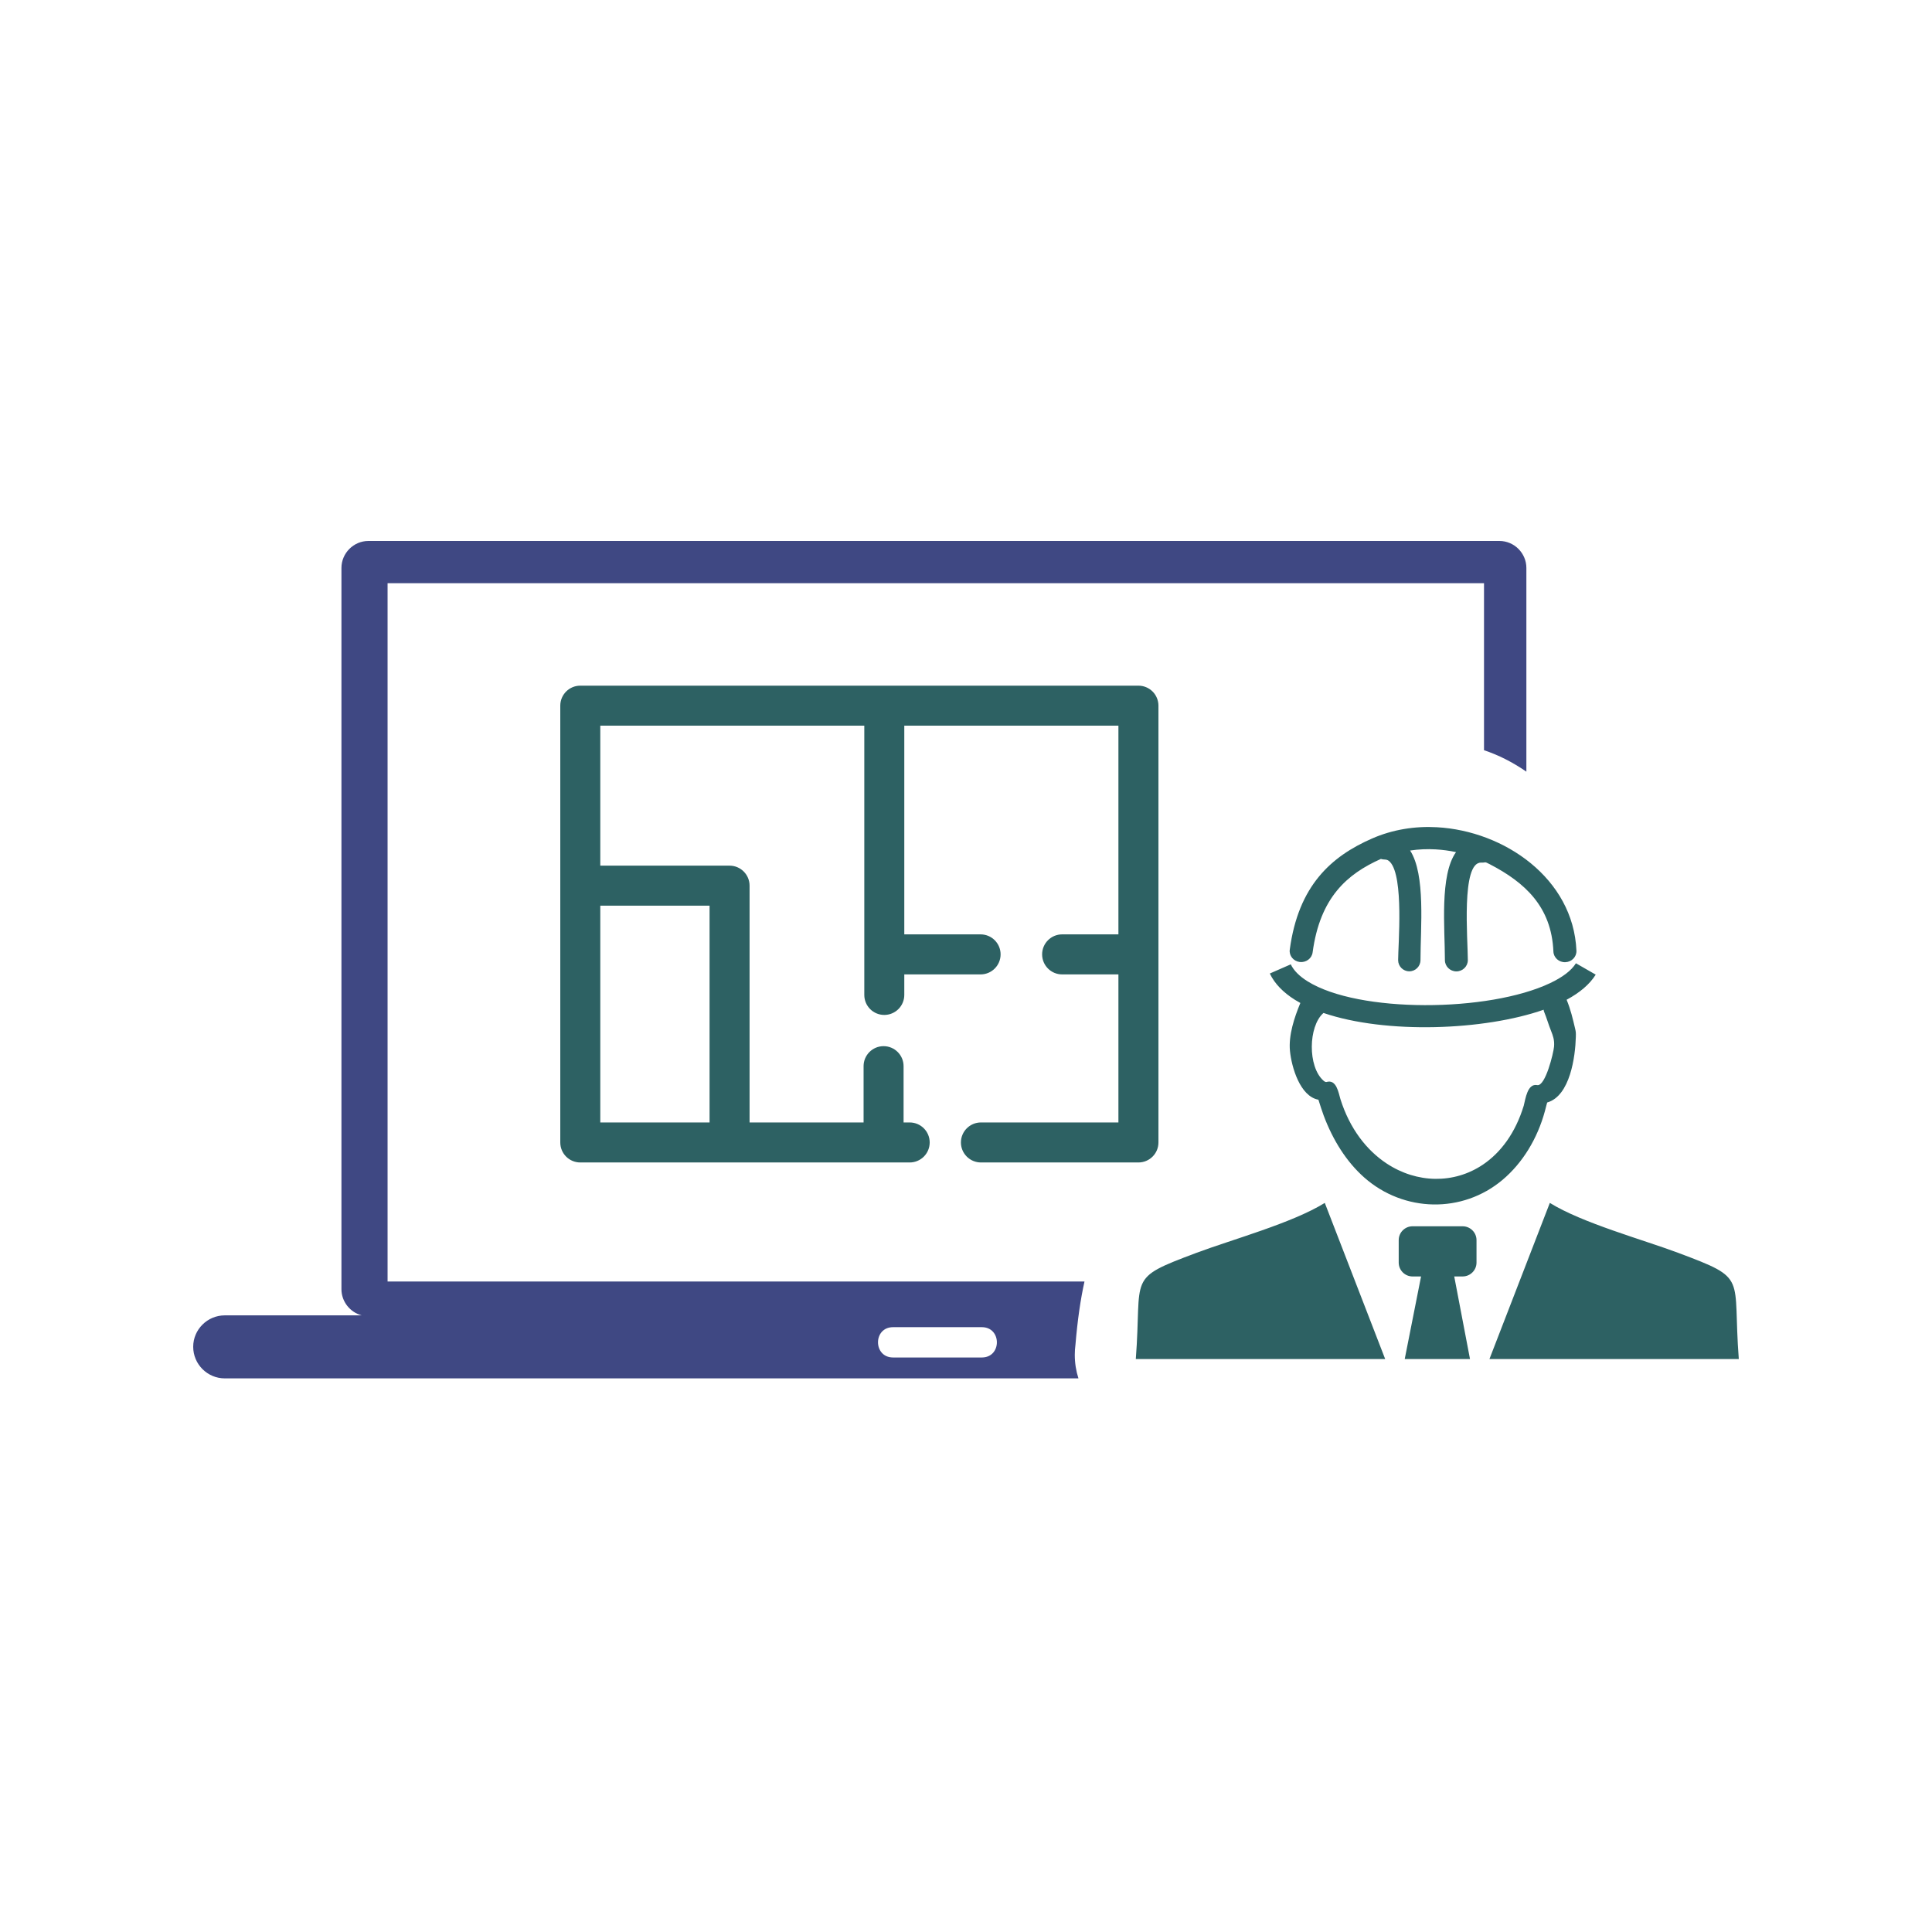
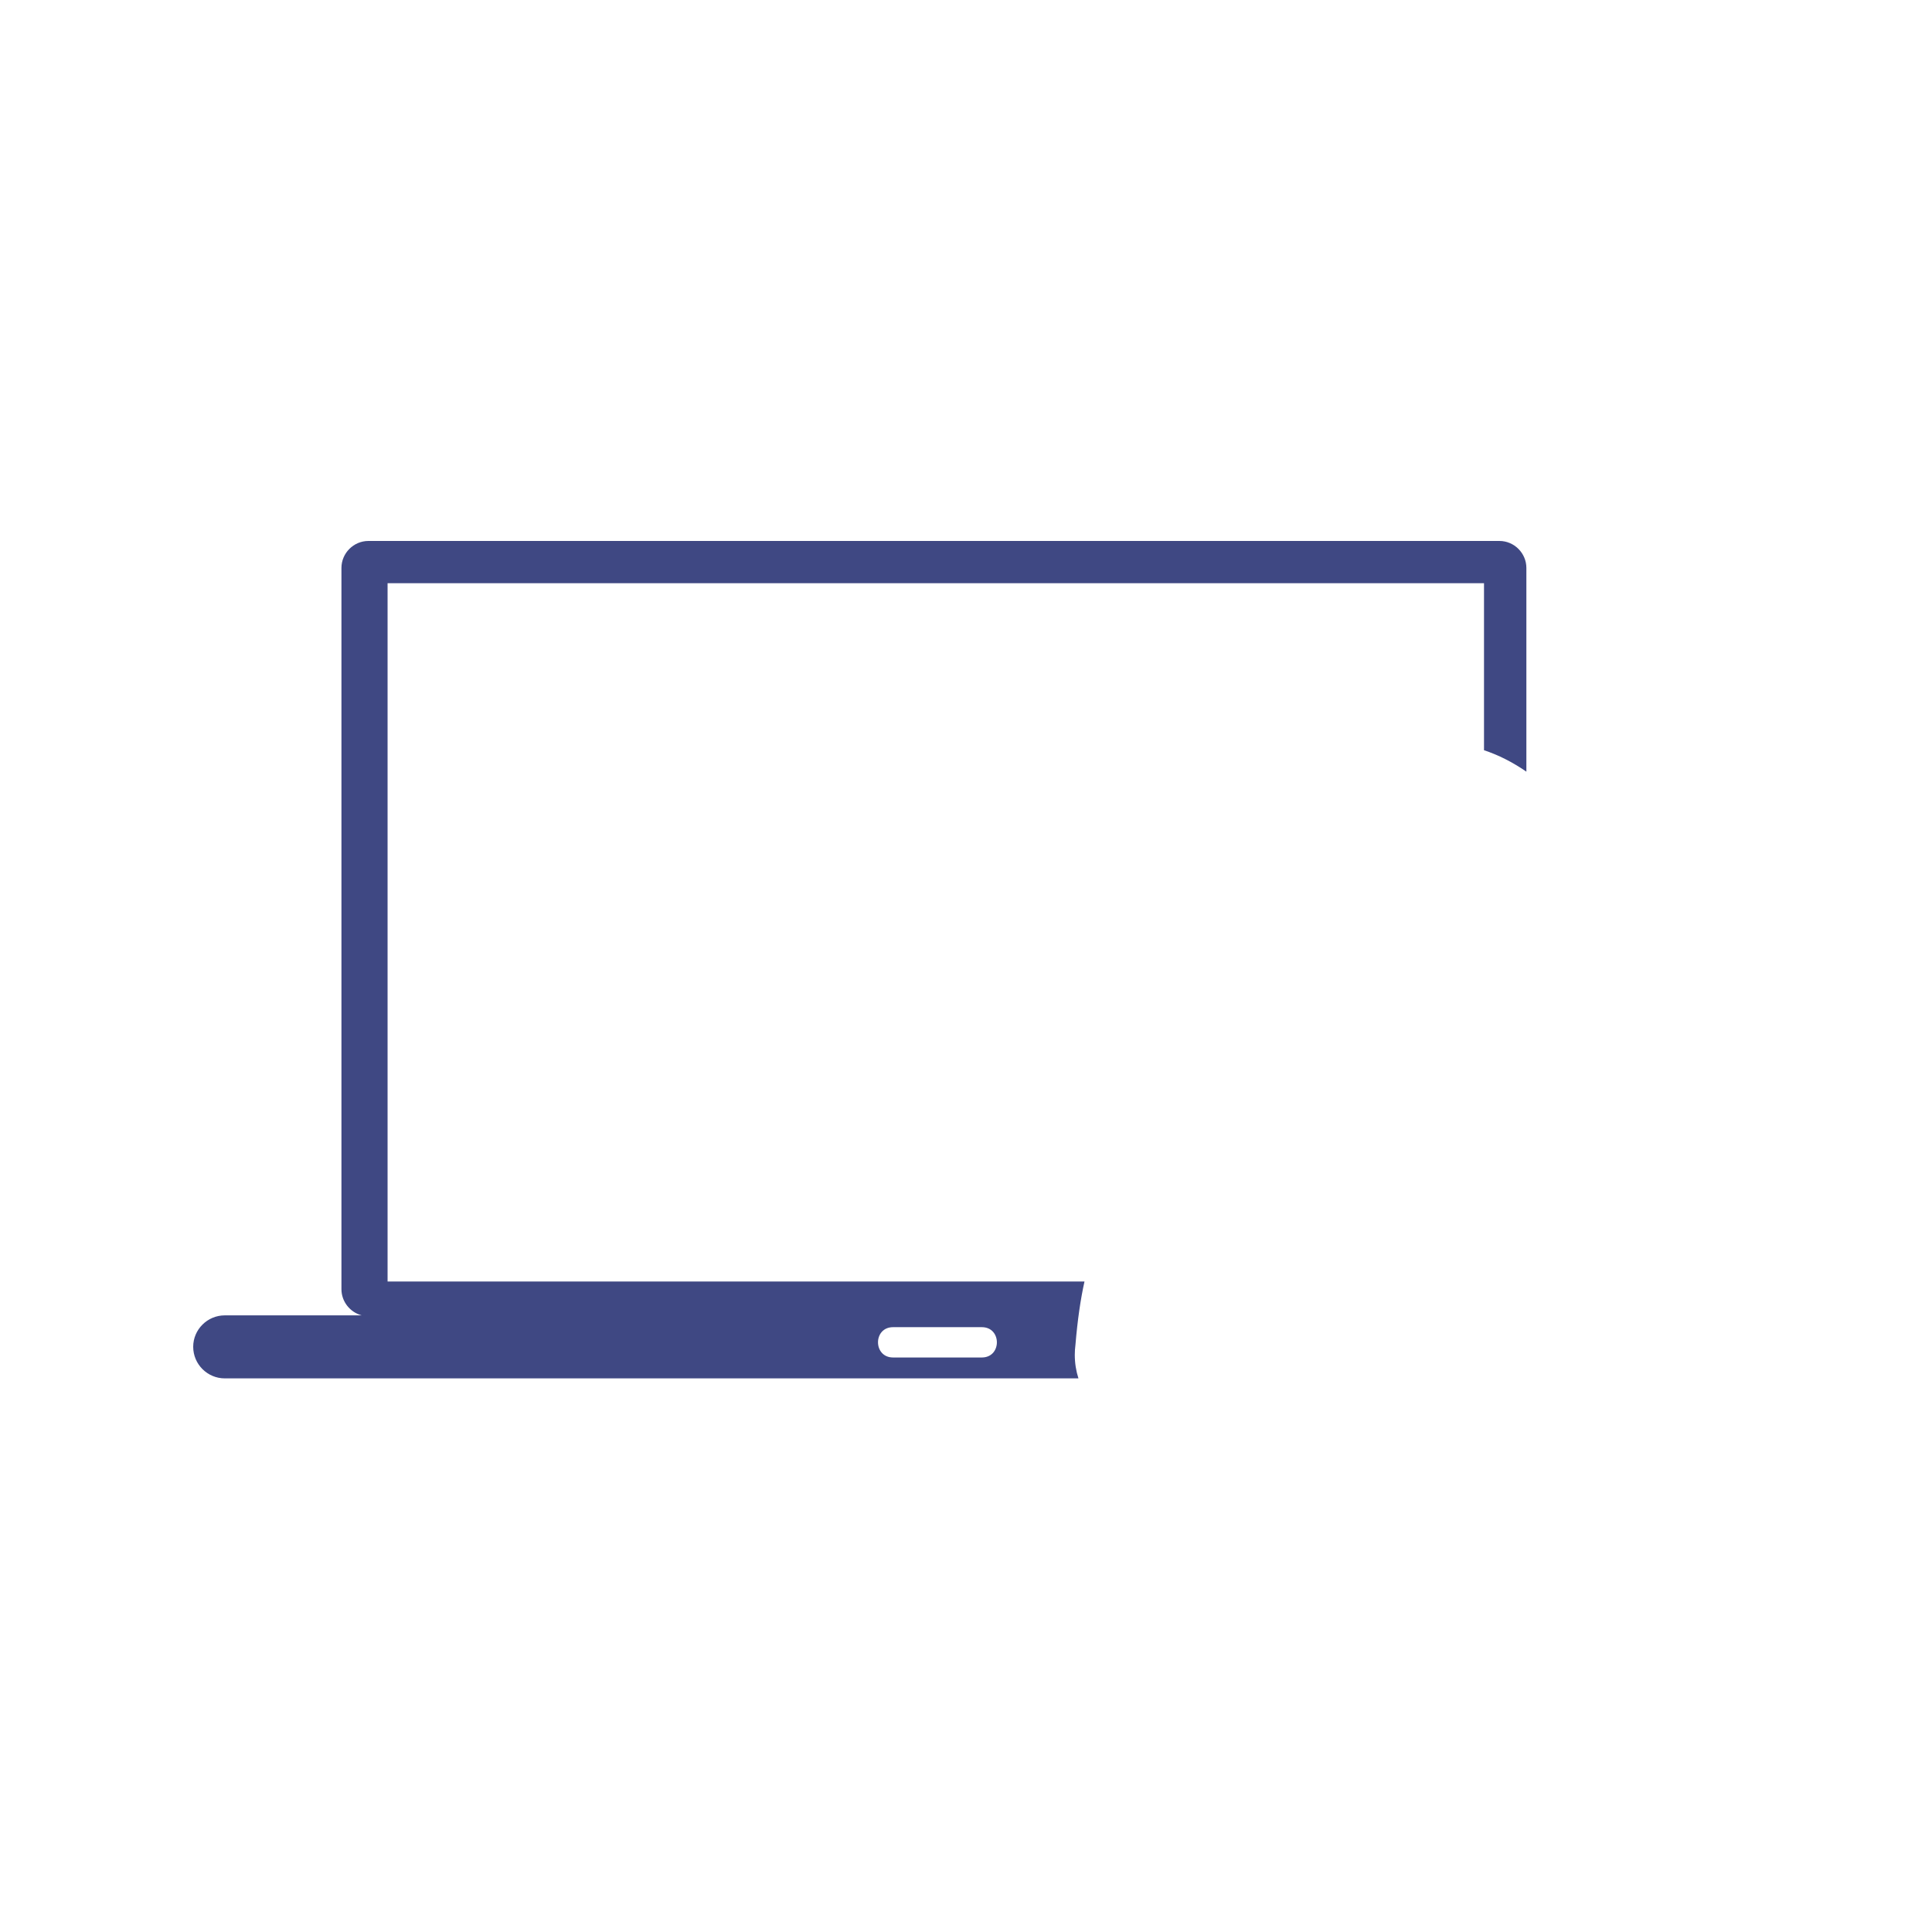
<svg xmlns="http://www.w3.org/2000/svg" width="100" height="100" viewBox="0 0 100 100" fill="none">
  <path fill-rule="evenodd" clip-rule="evenodd" d="M11.636 68.083H18.722C18.123 67.927 17.673 67.373 17.673 66.73V29.397C17.673 28.631 18.303 28 19.069 28H77.609C78.375 28 79.005 28.631 79.005 29.397V39.942C78.286 39.444 77.553 39.078 76.812 38.831V30.188H20.061V66.331H56.133C55.927 67.255 55.772 68.33 55.666 69.597C55.644 69.77 55.631 69.947 55.631 70.128C55.631 70.552 55.697 70.961 55.82 71.345H11.636C10.734 71.345 10 70.611 10 69.709C10 68.816 10.734 68.083 11.636 68.083ZM50.82 68.694H46.225C45.184 68.694 45.188 70.263 46.225 70.263H50.82C51.858 70.263 51.858 68.694 50.82 68.694Z" fill="#3F4883" />
-   <path d="M71.475 44.458C69.733 45.236 68.324 46.446 67.941 49.296C67.9 49.611 67.601 49.83 67.275 49.793C66.947 49.752 66.716 49.466 66.758 49.154C67.203 45.833 68.907 44.326 71.014 43.403C72.076 42.937 73.235 42.752 74.381 42.818C77.86 43.011 81.435 45.465 81.596 49.208C81.609 49.524 81.353 49.79 81.022 49.803C80.693 49.816 80.417 49.57 80.404 49.254C80.306 46.923 78.923 45.673 77.11 44.732C76.806 44.575 76.938 44.658 76.661 44.649C75.623 44.623 75.975 48.645 75.975 49.696C75.975 50.018 75.709 50.279 75.382 50.279C75.055 50.279 74.788 50.018 74.788 49.696C74.788 48.05 74.508 45.3 75.364 44.105C75.016 44.032 74.665 43.984 74.313 43.964C73.868 43.938 73.424 43.958 72.988 44.023C73.797 45.277 73.524 48.017 73.524 49.696C73.524 50.015 73.265 50.275 72.946 50.275C72.625 50.275 72.367 50.015 72.367 49.696C72.367 48.907 72.671 45.39 71.95 44.618C71.779 44.434 71.668 44.522 71.475 44.458ZM81.088 51.747C81.3 52.263 81.4 52.703 81.528 53.242C81.548 53.328 81.558 53.374 81.563 53.435C81.57 53.496 81.567 53.552 81.565 53.67C81.539 54.682 81.271 56.727 80.082 57.065L80.039 57.219L79.965 57.507C79.578 58.936 78.81 60.193 77.775 61.066C75.69 62.824 72.661 62.749 70.621 60.954C69.693 60.136 68.988 59.01 68.512 57.736C68.415 57.477 68.338 57.22 68.253 56.958L68.24 56.921C67.283 56.747 66.849 55.215 66.769 54.403C66.686 53.589 66.996 52.661 67.306 51.914C67.209 51.86 67.115 51.807 67.025 51.75C66.43 51.377 65.979 50.924 65.725 50.389L66.81 49.914C66.966 50.242 67.267 50.535 67.678 50.792C69.004 51.62 71.335 52.019 73.745 52.026C76.173 52.033 78.647 51.639 80.234 50.886C80.861 50.589 81.33 50.245 81.57 49.859L82.594 50.447C82.28 50.953 81.757 51.387 81.088 51.747ZM68.504 52.431L68.491 52.442C67.718 53.133 67.682 55.204 68.498 55.93C68.558 55.984 68.612 56.011 68.656 56.004C69.174 55.843 69.283 56.564 69.379 56.887C69.862 58.421 70.738 59.54 71.775 60.224C72.554 60.738 73.426 61.006 74.29 61.017C75.152 61.028 76.008 60.786 76.76 60.278C77.674 59.66 78.436 58.65 78.869 57.229C78.957 56.888 79.058 56.062 79.571 56.165H79.574C79.992 56.225 80.408 54.507 80.437 54.174C80.468 53.828 80.377 53.599 80.279 53.349C80.146 53.019 80.055 52.686 79.917 52.355C79.905 52.326 79.899 52.294 79.9 52.263C76.834 53.337 71.744 53.535 68.504 52.431ZM90 70.345C89.665 65.989 90.52 66.219 86.871 64.85C85.05 64.167 81.894 63.303 80.219 62.262L77.093 70.345H90ZM58.789 70.345C59.124 65.989 58.271 66.219 61.92 64.85C63.74 64.167 66.897 63.303 68.571 62.262L71.697 70.345H58.789ZM75.271 66.069H75.706C76.1 66.069 76.424 65.747 76.424 65.352V64.187C76.424 63.794 76.1 63.472 75.706 63.472H73.112C72.719 63.472 72.397 63.794 72.397 64.187V65.352C72.397 65.747 72.719 66.069 73.112 66.069H73.554L72.708 70.345H76.087L75.271 66.069ZM57.889 50.435H54.975C54.404 50.435 53.94 49.971 53.94 49.398C53.94 48.827 54.404 48.363 54.975 48.363H57.889V37.56H46.806V48.363H50.755C51.327 48.363 51.791 48.827 51.791 49.398C51.791 49.971 51.327 50.435 50.755 50.435H46.806V51.497C46.806 51.772 46.697 52.035 46.503 52.229C46.309 52.423 46.045 52.533 45.771 52.533C45.198 52.533 44.736 52.07 44.736 51.497V37.56H31.071V44.806H37.763C38.334 44.806 38.798 45.271 38.798 45.842V58.098H44.699V55.184C44.699 54.613 45.163 54.149 45.734 54.149C46.305 54.149 46.769 54.613 46.769 55.184V58.098H47.086C47.657 58.098 48.121 58.562 48.121 59.134C48.121 59.408 48.012 59.672 47.818 59.866C47.623 60.06 47.36 60.169 47.086 60.169H30.035C29.463 60.169 29 59.706 29 59.134V36.526C29 35.954 29.463 35.49 30.035 35.49H58.925C59.2 35.49 59.463 35.599 59.658 35.793C59.852 35.988 59.961 36.251 59.961 36.526V59.134C59.961 59.706 59.497 60.169 58.925 60.169H50.773C50.498 60.169 50.235 60.06 50.041 59.866C49.846 59.672 49.737 59.408 49.737 59.134C49.737 58.562 50.202 58.098 50.773 58.098H57.889V50.435ZM31.071 46.877V58.098H36.727V46.877H31.071Z" fill="#2D6163" />
</svg>